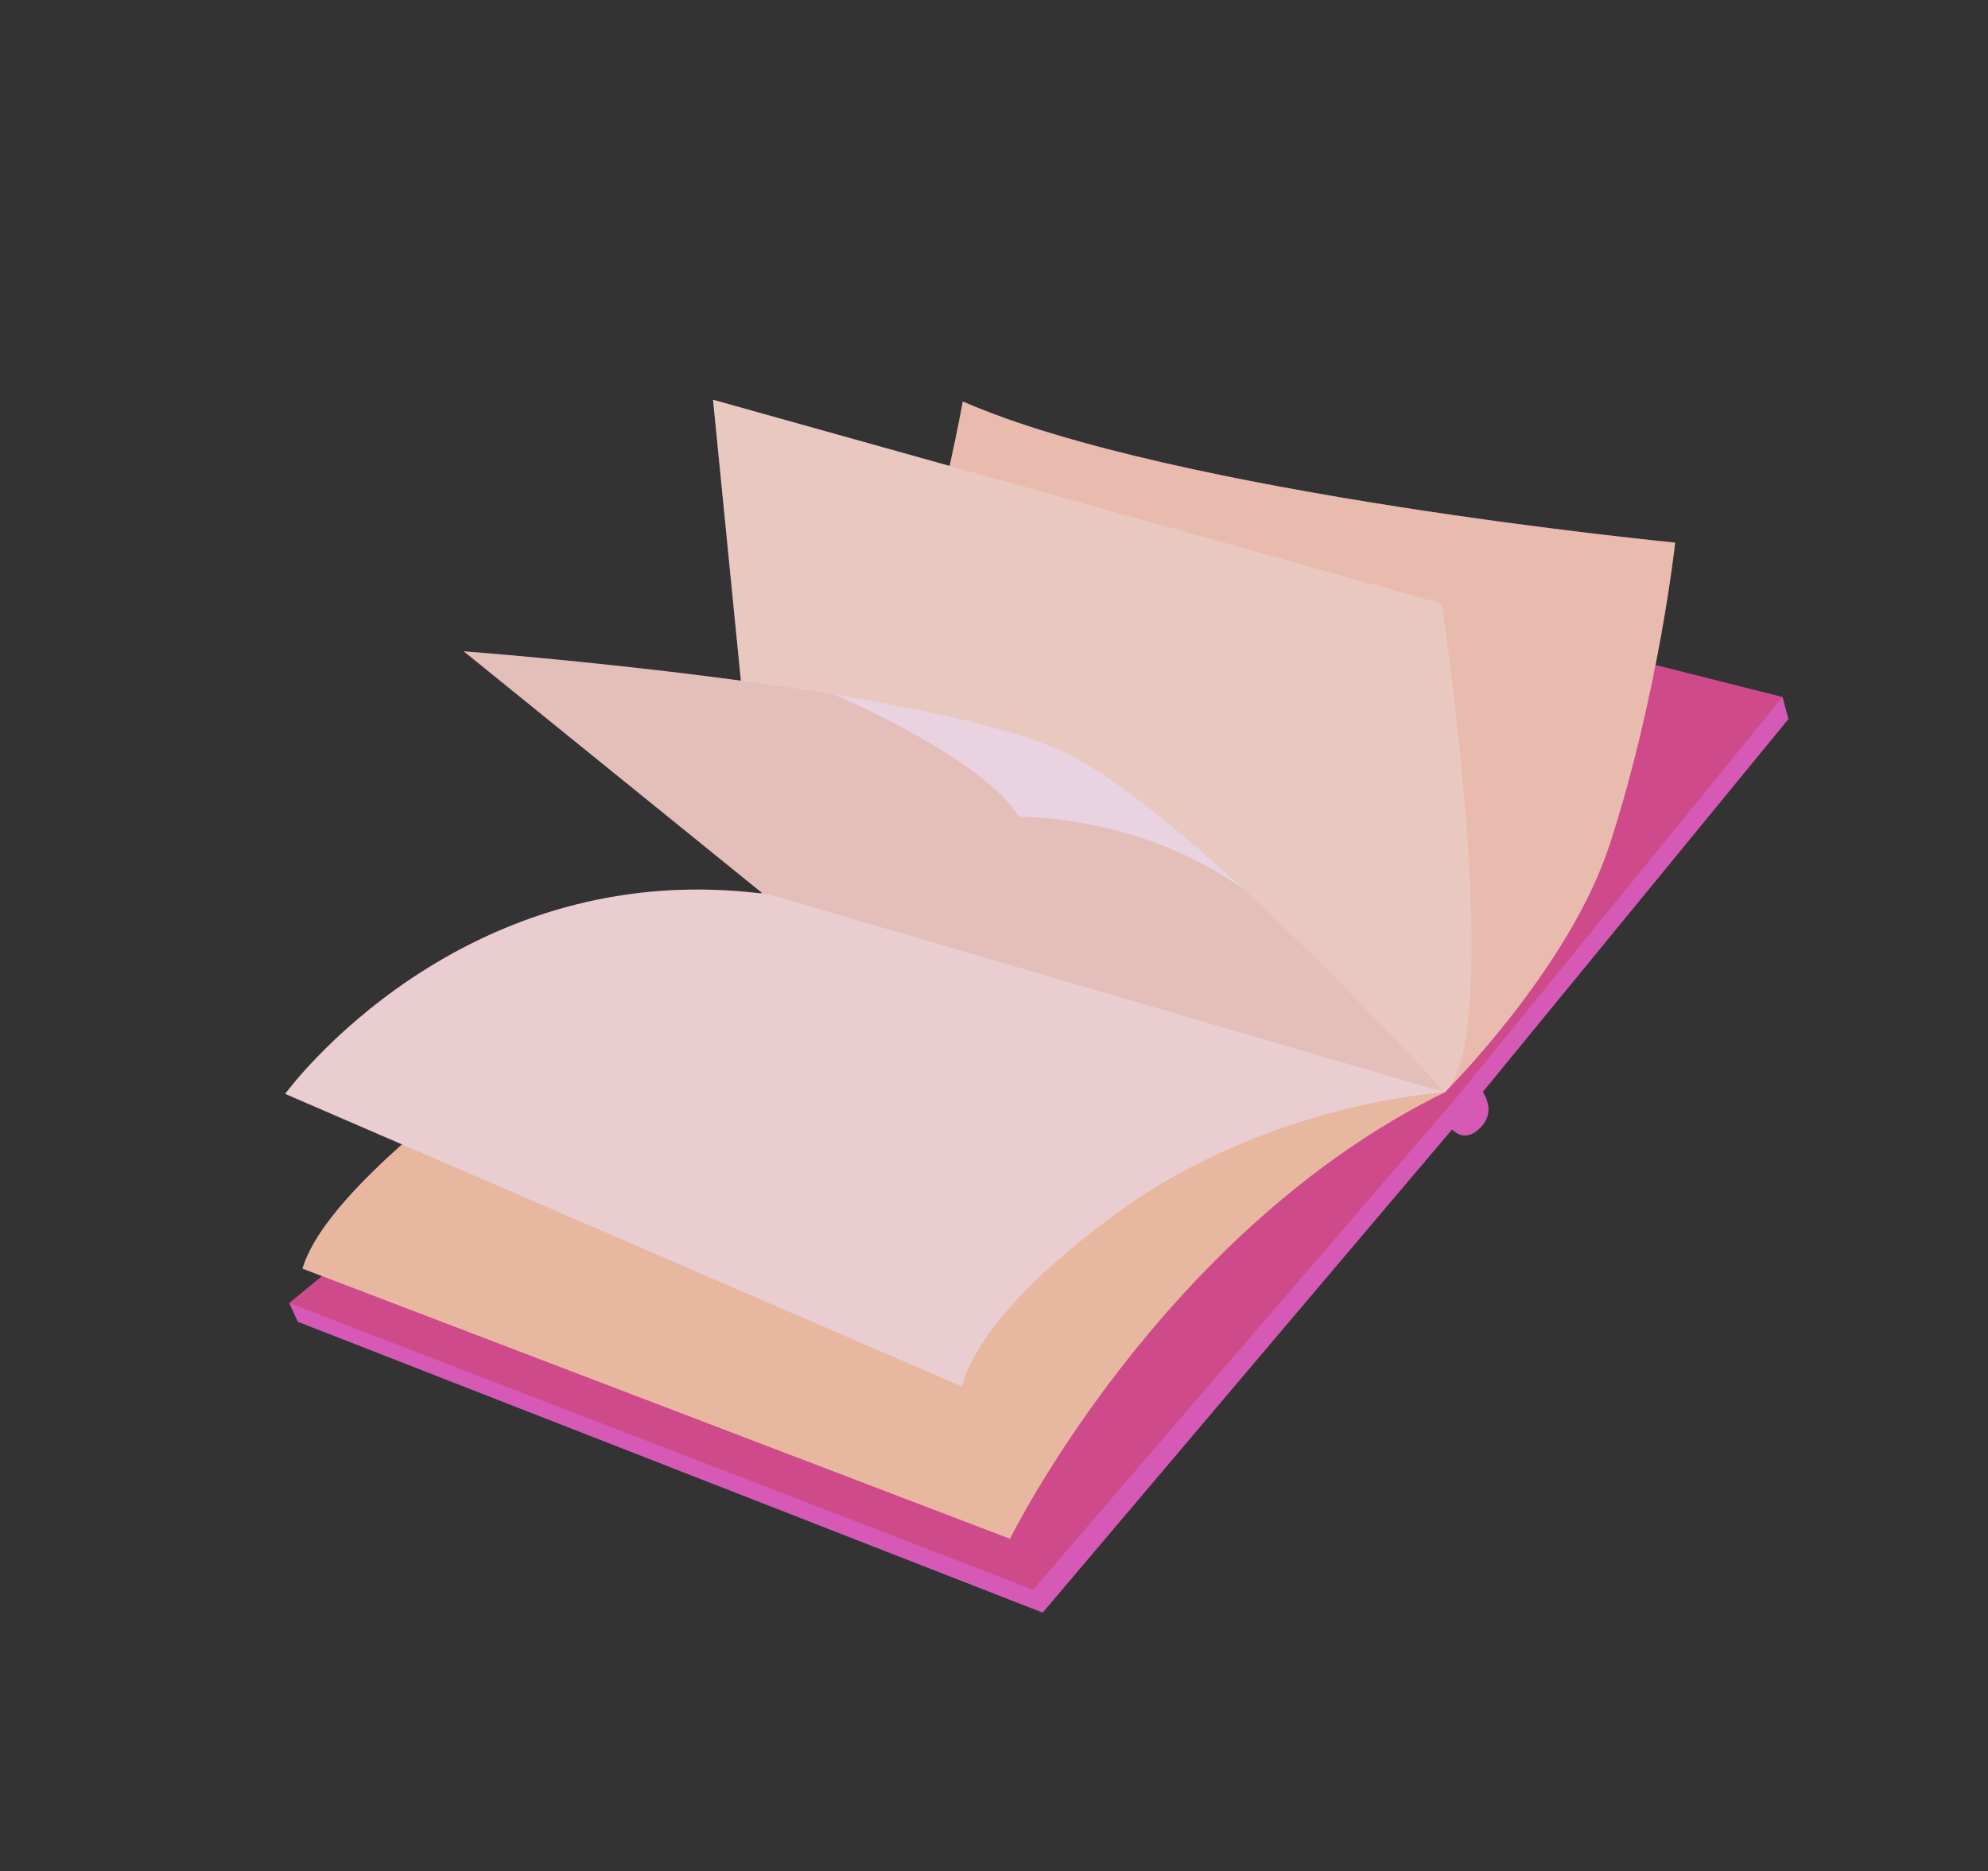
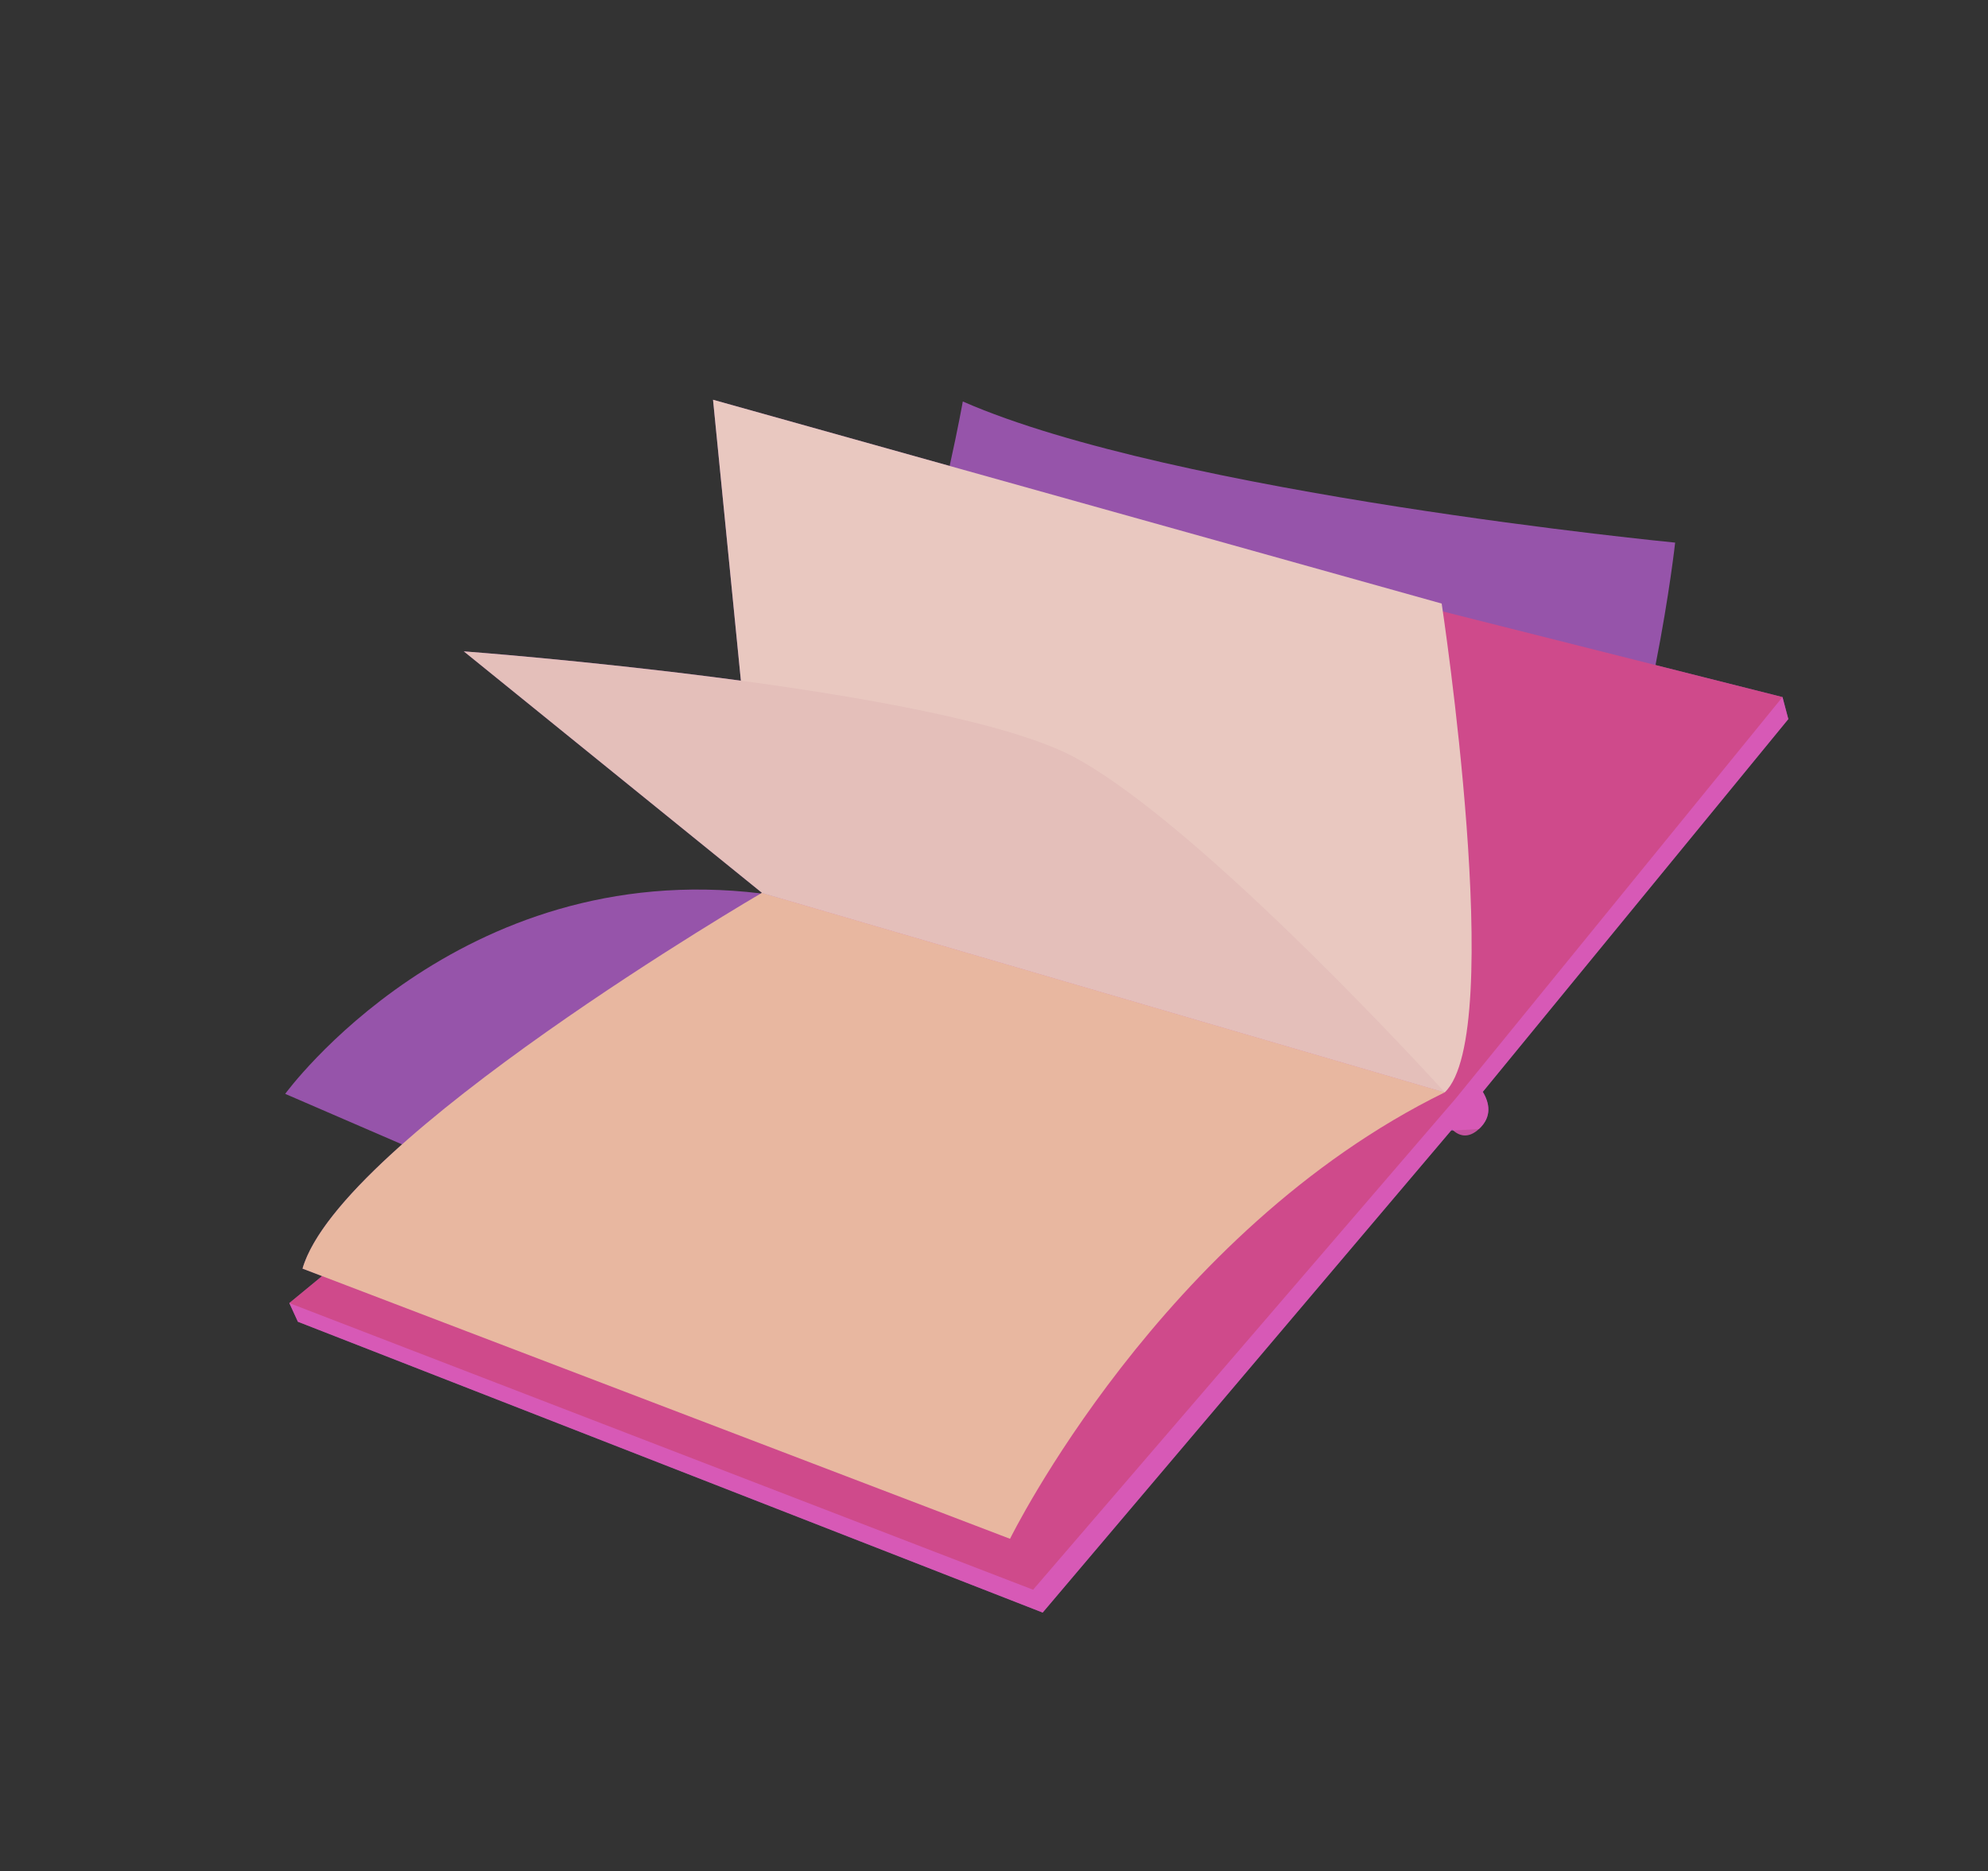
<svg xmlns="http://www.w3.org/2000/svg" width="307" height="289" viewBox="0 0 307 289" fill="none">
  <rect x="0" y="0" width="307" height="289" fill="#333333" stroke="none" />
-   <path fill-rule="evenodd" clip-rule="evenodd" d="M110.111 61.737L146.651 71.958C147.995 65.899 148.682 62.001 148.682 62.001C181.245 76.292 258.687 83.798 258.687 83.798C258.687 83.798 257.84 91.606 255.656 102.709L275.261 107.653L275.26 107.655L275.262 107.654L276.163 111.049L228.981 168.617C229.989 170.293 230.468 172.442 228.385 174.363C226.754 175.865 225.326 175.482 224.228 174.417L224.076 174.601L161.015 249.036L46.002 204.123L44.68 201.241L44.681 201.241L44.679 201.24L49.739 197.073L46.718 195.919C48.293 190.475 54.248 183.706 62.086 176.734L44.042 168.93C44.042 168.93 70.679 132.296 117.5 137.977C117.606 137.914 117.661 137.882 117.661 137.882L118.356 138.085L118.361 138.086L117.662 137.882L117.661 137.881L117.661 137.88L71.625 100.593C71.625 100.593 92.075 102.11 114.413 105.122L110.111 61.737Z" fill="#9654AA" />
+   <path fill-rule="evenodd" clip-rule="evenodd" d="M110.111 61.737L146.651 71.958C147.995 65.899 148.682 62.001 148.682 62.001C181.245 76.292 258.687 83.798 258.687 83.798C258.687 83.798 257.84 91.606 255.656 102.709L275.261 107.653L275.26 107.655L275.262 107.654L276.163 111.049L228.981 168.617C229.989 170.293 230.468 172.442 228.385 174.363L224.076 174.601L161.015 249.036L46.002 204.123L44.68 201.241L44.681 201.241L44.679 201.24L49.739 197.073L46.718 195.919C48.293 190.475 54.248 183.706 62.086 176.734L44.042 168.93C44.042 168.93 70.679 132.296 117.5 137.977C117.606 137.914 117.661 137.882 117.661 137.882L118.356 138.085L118.361 138.086L117.662 137.882L117.661 137.881L117.661 137.88L71.625 100.593C71.625 100.593 92.075 102.11 114.413 105.122L110.111 61.737Z" fill="#9654AA" />
  <g opacity="0.8">
    <path d="M275.263 107.654L44.681 201.241L46.003 204.123L161.016 249.036L224.078 174.601L224.229 174.417C225.328 175.482 226.755 175.865 228.386 174.362C230.469 172.442 229.991 170.293 228.982 168.617L276.164 111.049L275.263 107.654Z" fill="#E75AB9" />
    <path d="M44.68 201.24L120.339 138.929L161.867 79.061L275.262 107.653L224.724 169.733L159.536 245.509L44.68 201.24Z" fill="#DD4783" />
    <path d="M155.975 237.645C155.975 237.645 179.3 190.17 223.111 168.696L117.662 137.882C117.662 137.882 52.518 175.877 46.718 195.919L155.975 237.645Z" fill="#FCD09E" />
-     <path d="M117.662 137.882C137.72 124.213 148.682 62.002 148.682 62.002C181.245 76.293 258.688 83.799 258.688 83.799C258.688 83.799 256.165 107.041 248.606 130.349C242.345 149.658 223.111 168.696 223.111 168.696L117.662 137.882Z" fill="#FCD5AF" />
    <path d="M110.112 61.737L222.634 93.212C222.634 93.212 232.717 159.567 223.111 168.696L117.662 137.881L110.112 61.737Z" fill="#FEE5C6" />
    <path d="M117.662 137.881L71.626 100.594C71.626 100.594 145.753 106.09 165.907 116.94C186.059 127.79 223.111 168.695 223.111 168.695L117.662 137.881Z" fill="#F7D9BE" />
-     <path d="M223.111 168.695C223.111 168.695 196.394 170.176 173.134 186.887C149.874 203.598 148.583 214.142 148.583 214.142L44.042 168.93C44.042 168.93 71.194 131.588 118.857 138.153L223.111 168.695Z" fill="#FEEBD9" />
-     <path d="M128.854 107.266C136.338 110.569 152.468 118.367 157.379 126.157C157.379 126.157 176.007 125.748 192.089 137.369C182.858 128.857 173.258 120.898 165.907 116.941C158.608 113.011 144.227 109.784 128.854 107.266Z" fill="#FEF2EE" />
  </g>
</svg>